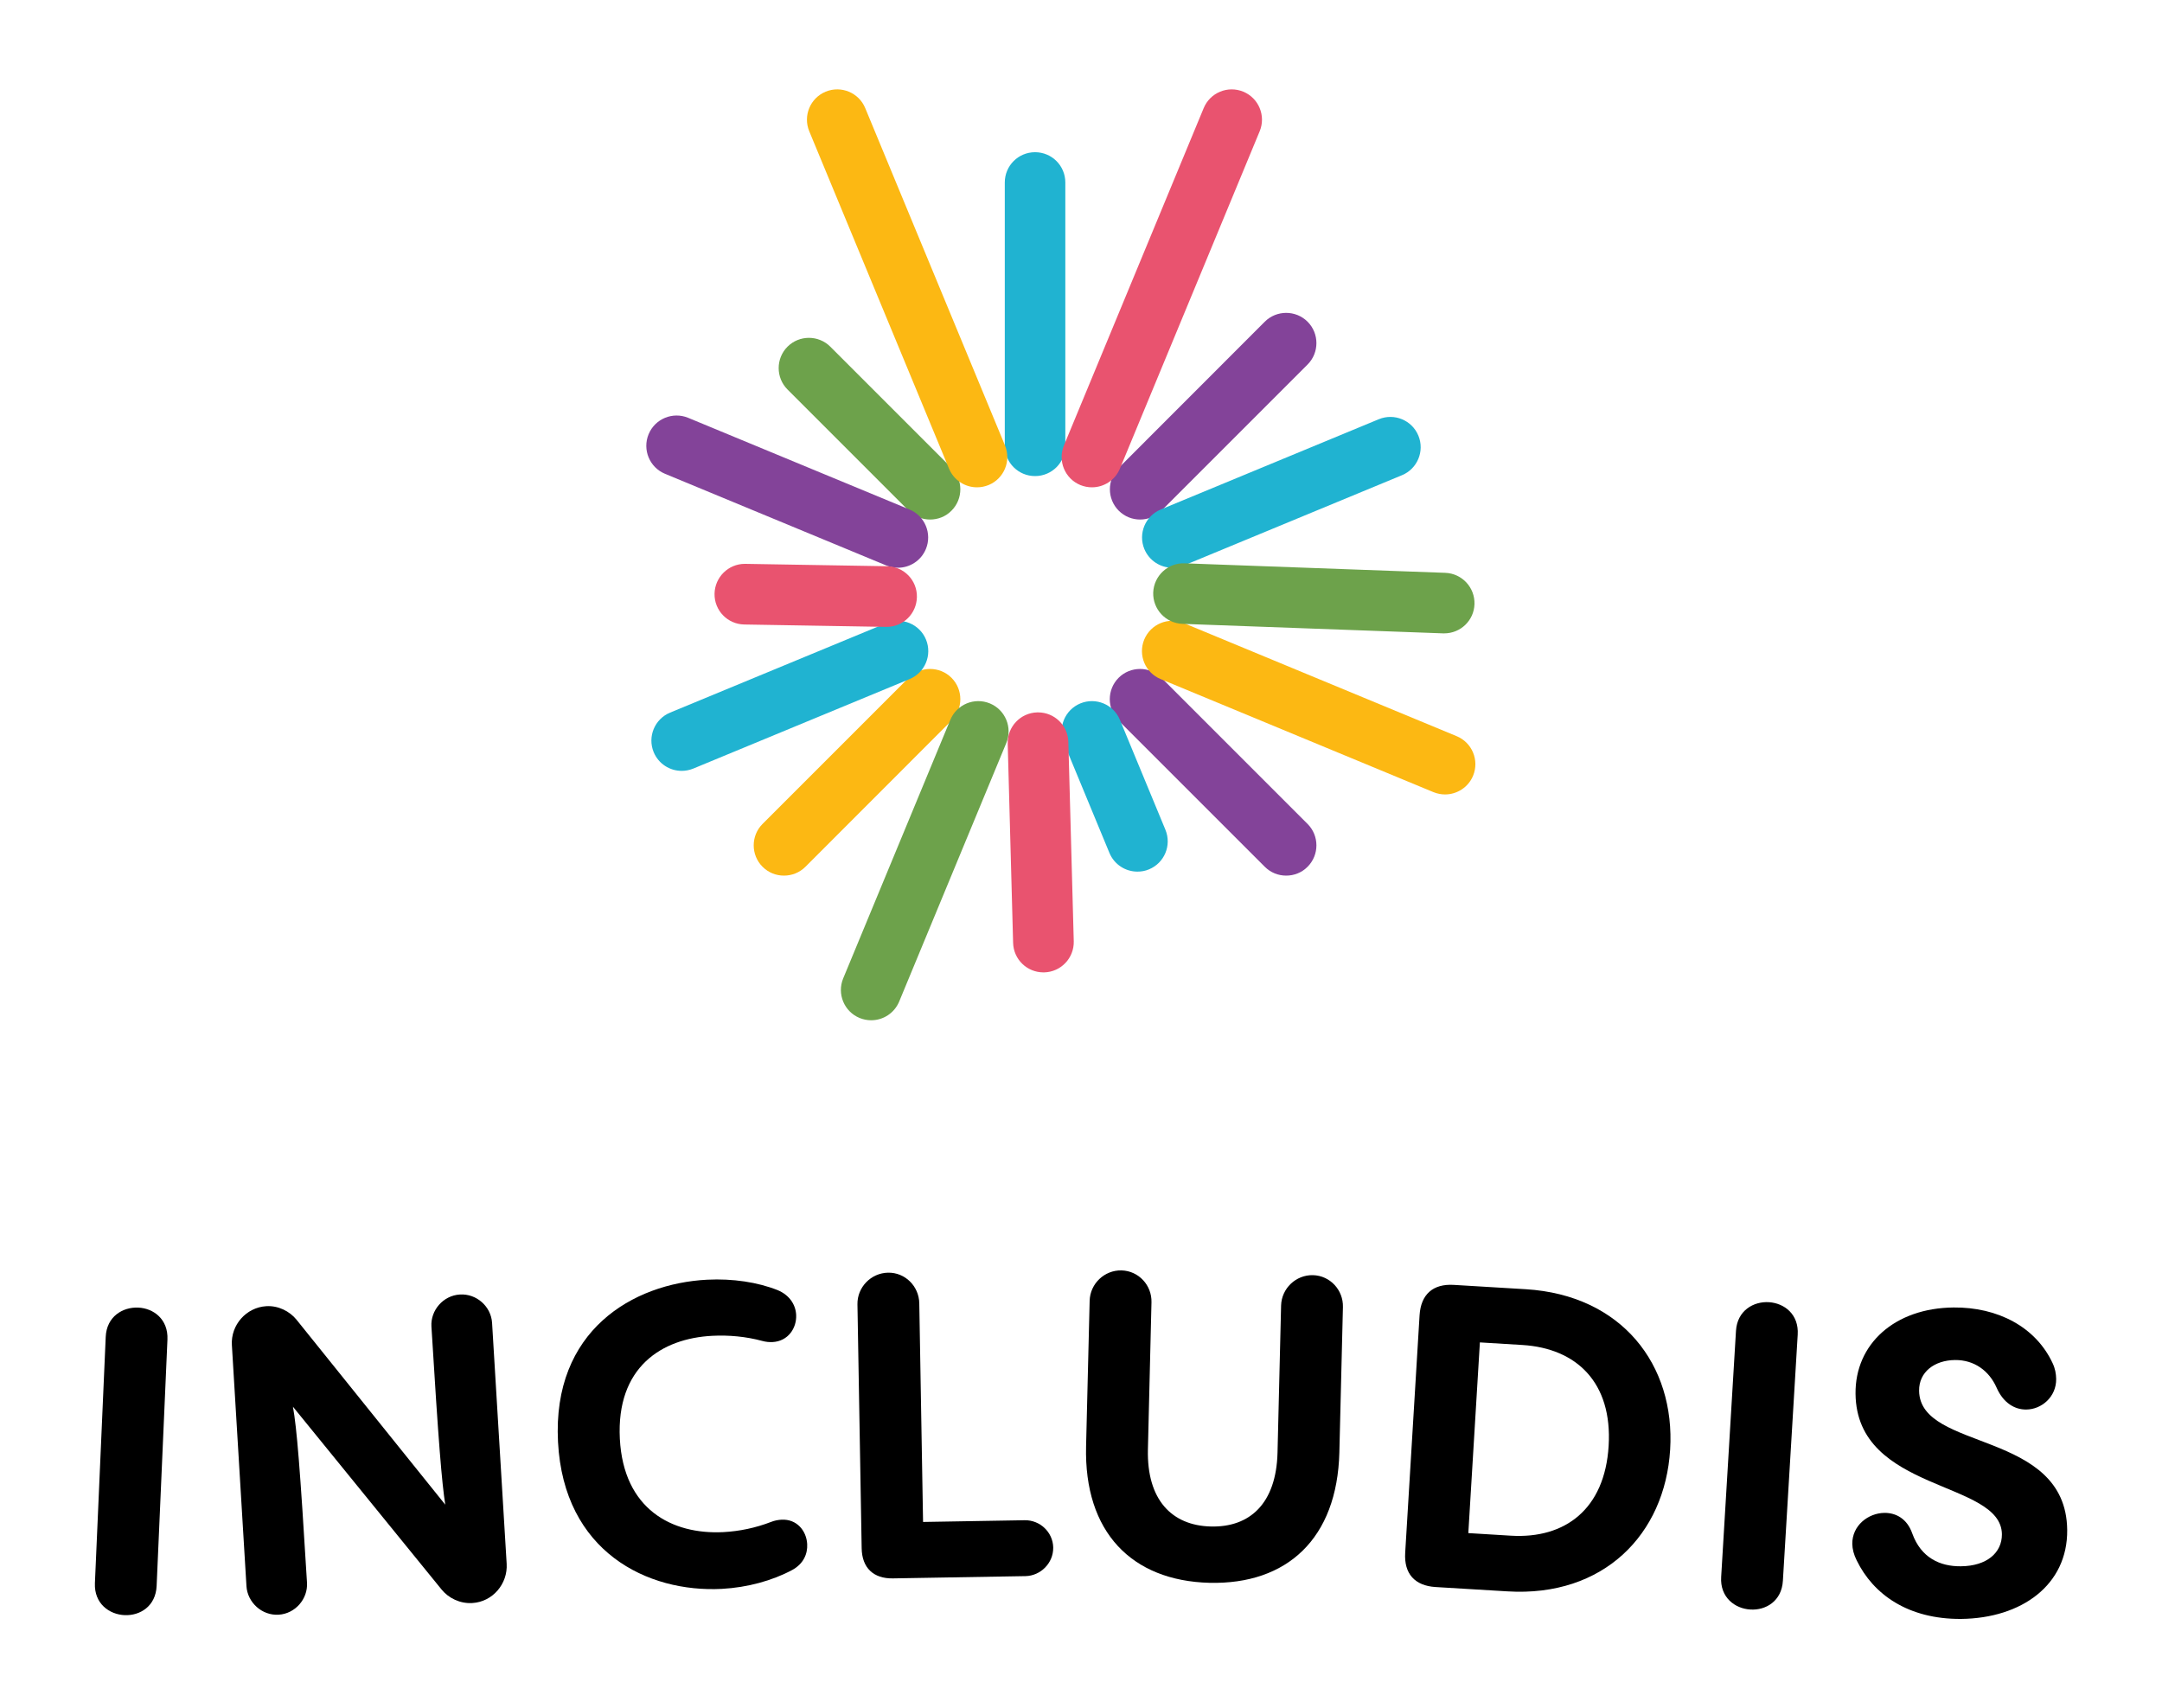
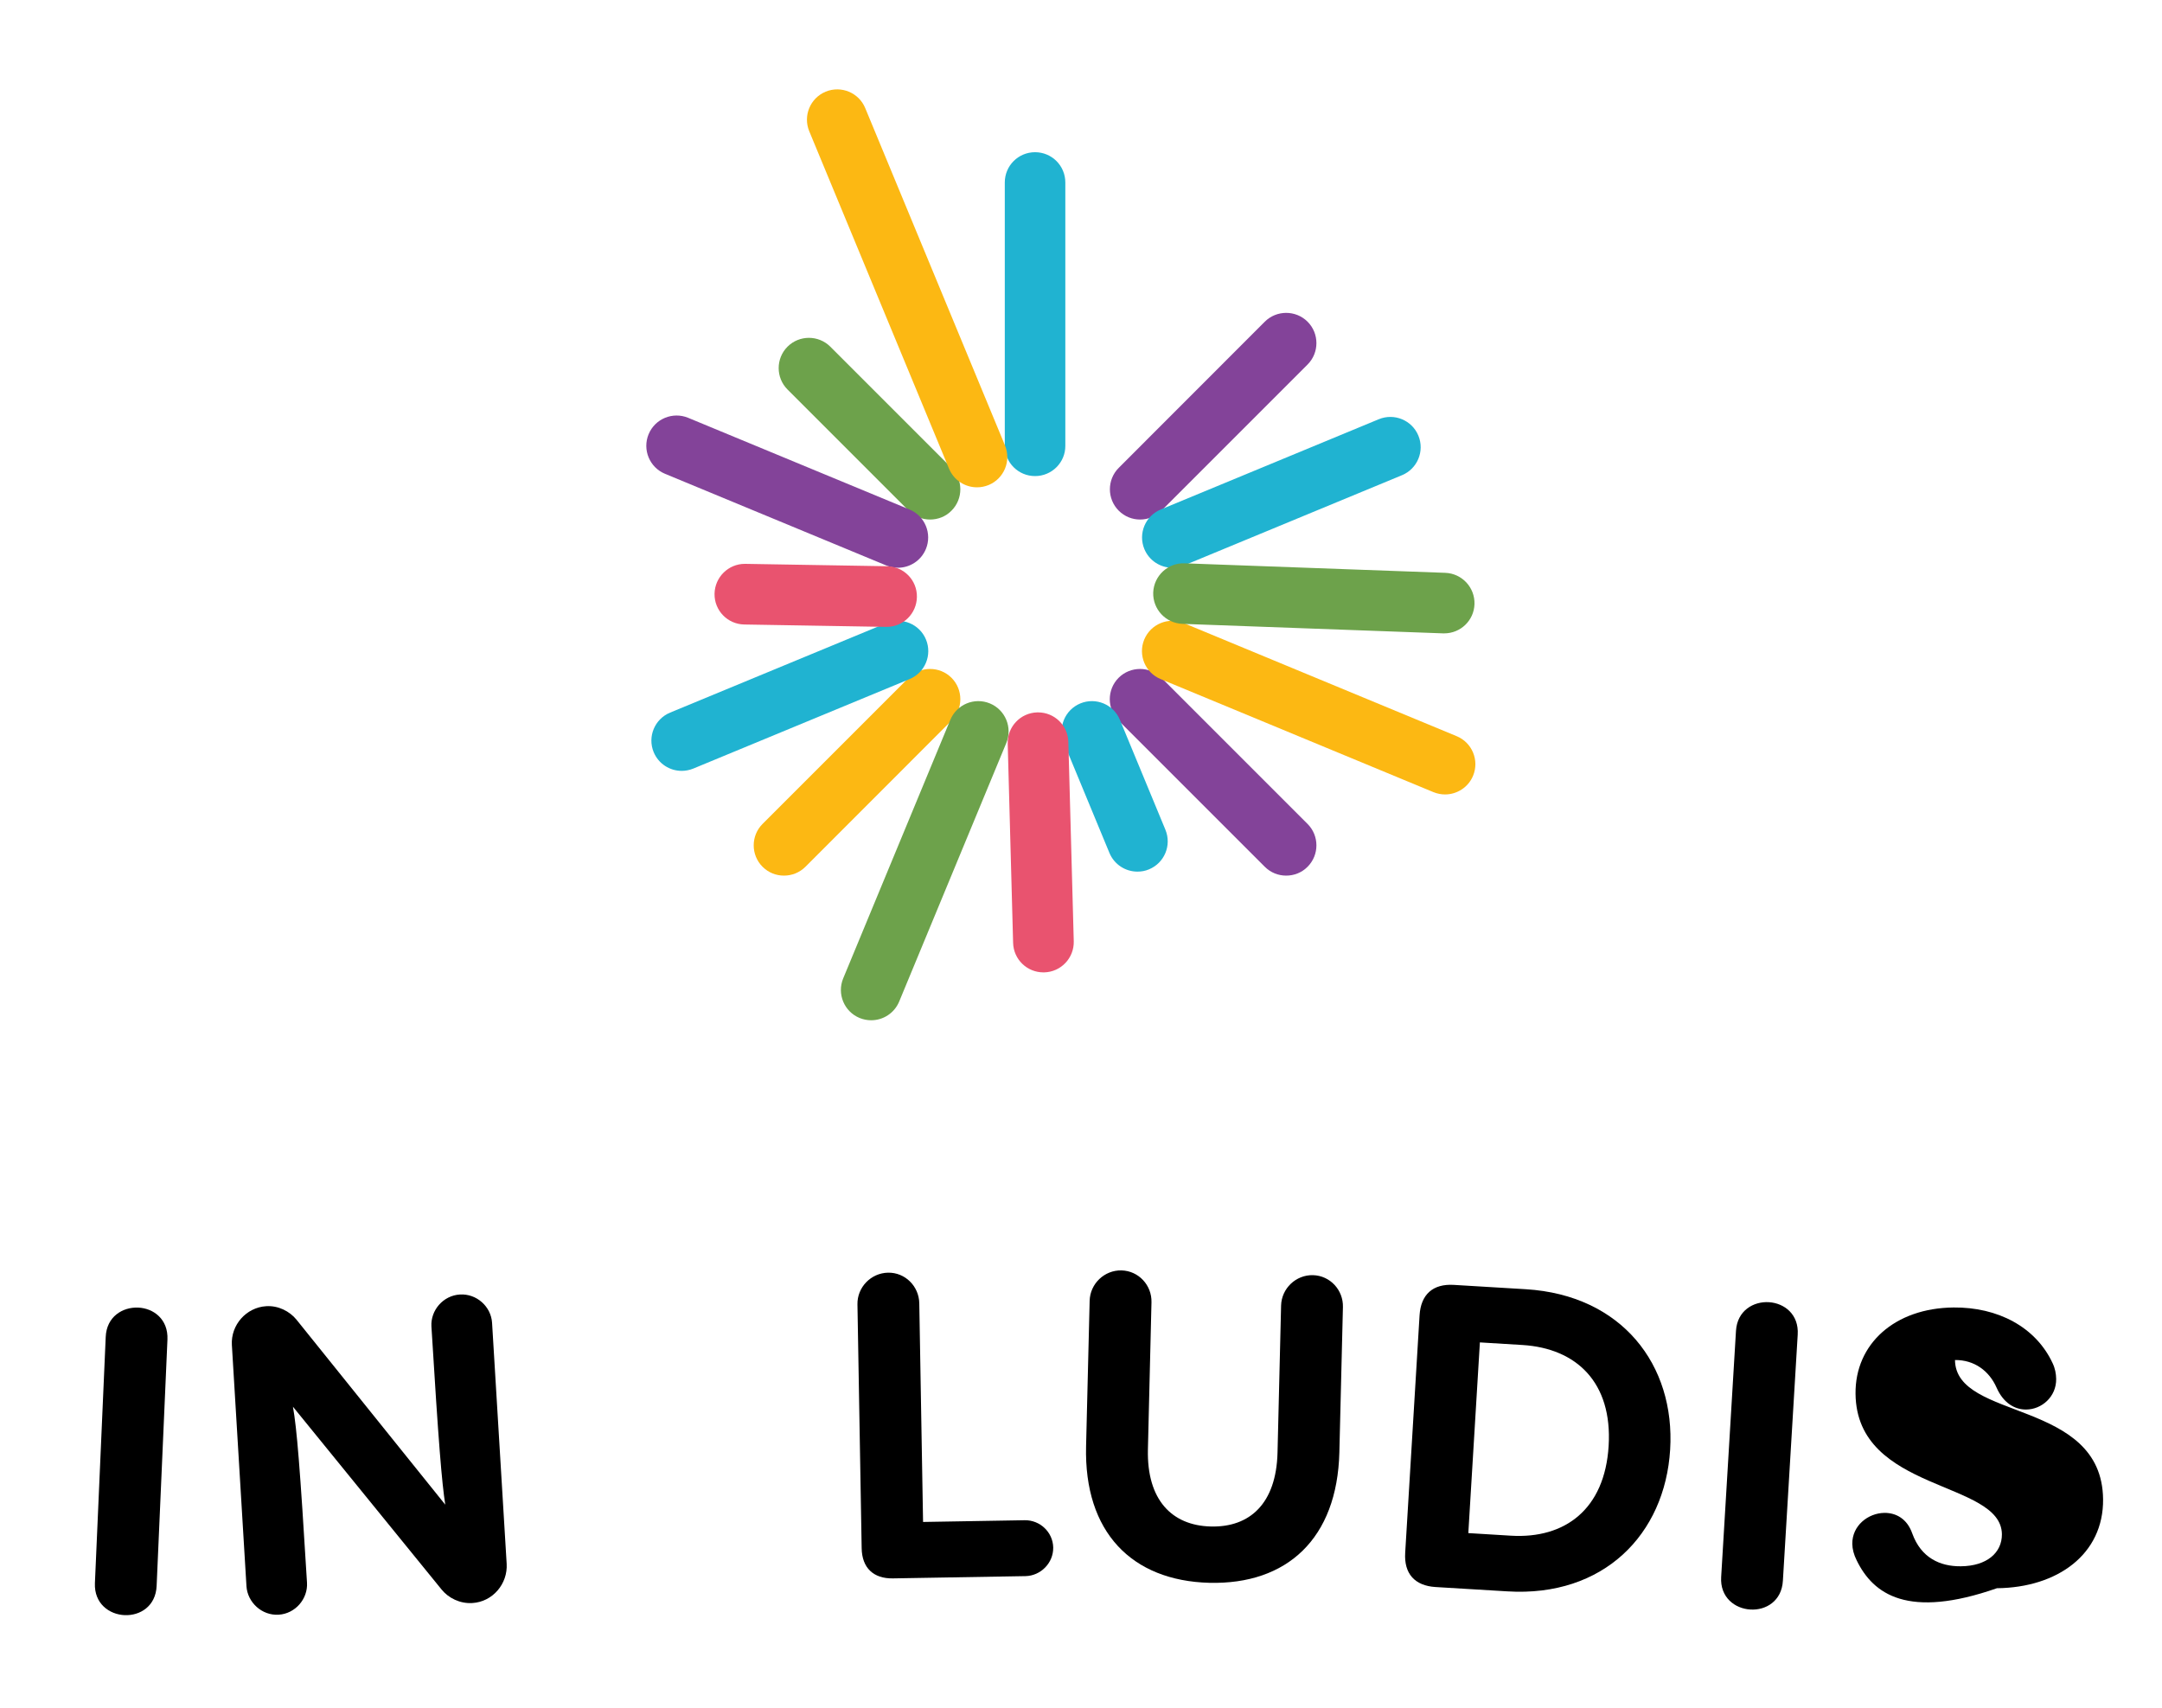
<svg xmlns="http://www.w3.org/2000/svg" id="Livello_1" x="0px" y="0px" viewBox="0 0 200 158" style="enable-background:new 0 0 200 158;" xml:space="preserve">
  <style type="text/css">	.st0{fill:#834399;}	.st1{fill:#FCB813;}	.st2{fill:#6DA24B;}	.st3{fill:#20B3D1;}	.st4{fill:#E9536F;}</style>
  <g>
    <g>
      <path d="M9.78,123.67c0.08-1.89,1.58-2.77,3-2.71c1.42,0.06,2.79,1.07,2.71,2.96l-1,22.78c-0.08,1.89-1.54,2.77-2.96,2.71   c-1.42-0.06-2.83-1.07-2.75-2.96L9.78,123.67z" />
      <path d="M45.52,122.37l1.35,22.29c0.11,1.85-1.29,3.52-3.18,3.63c-1.14,0.07-2.2-0.46-2.84-1.25L27.1,130.13   c0.36,2.03,0.65,5.57,1.3,16.28c0.09,1.5-1.09,2.87-2.63,2.96c-1.54,0.09-2.87-1.13-2.97-2.63l-1.35-22.32   c-0.11-1.85,1.33-3.48,3.18-3.59c1.1-0.07,2.16,0.46,2.8,1.25l13.76,17.11c-0.32-2.07-0.62-5.65-1.28-16.48   c-0.09-1.5,1.09-2.87,2.63-2.96C44.09,119.65,45.43,120.87,45.52,122.37z" />
-       <path d="M66.78,146.98c-6.89,0.36-14.63-3.43-15.16-13.59c-0.54-10.32,6.94-14.66,13.8-15.01c2.36-0.12,4.67,0.23,6.53,0.97   c1.09,0.46,1.65,1.34,1.7,2.28c0.06,1.22-0.74,2.45-2.2,2.52c-0.28,0.01-0.59-0.01-0.95-0.11c-1.48-0.4-3.07-0.55-4.61-0.47   c-4.69,0.24-8.89,2.91-8.55,9.53c0.34,6.5,4.8,8.87,9.57,8.63c1.5-0.08,2.98-0.39,4.41-0.94c0.35-0.14,0.66-0.19,0.98-0.21   c1.42-0.07,2.3,1.03,2.37,2.25c0.05,0.91-0.34,1.83-1.38,2.4C71.44,146.22,69.15,146.85,66.78,146.98z" />
      <path d="M82.6,146.01c-1.81,0.03-2.86-0.98-2.89-2.79l-0.39-22.56c-0.03-1.58,1.25-2.9,2.83-2.93c1.58-0.03,2.86,1.25,2.89,2.83   l0.35,20.23l9.39-0.16c1.42-0.03,2.62,1.1,2.65,2.52c0.02,1.46-1.18,2.62-2.56,2.65L82.6,146.01z" />
      <path d="M100.47,133.78l0.33-13.45c0.04-1.58,1.37-2.85,2.95-2.81c1.58,0.04,2.81,1.37,2.77,2.95l-0.33,13.61   c-0.11,4.65,2.2,7.04,5.82,7.13s6.05-2.14,6.17-6.83l0.33-13.61c0.04-1.58,1.37-2.85,2.95-2.81c1.58,0.04,2.81,1.37,2.77,2.95   l-0.33,13.45c-0.2,7.97-4.84,12.23-12.02,12.06C104.7,146.23,100.27,141.74,100.47,133.78z" />
      <path d="M132.8,146.81c-1.93-0.12-2.93-1.24-2.81-3.17l1.33-21.97c0.12-1.93,1.24-2.93,3.17-2.81l6.65,0.4   c8.9,0.54,13.84,7.01,13.36,14.84c-0.48,7.84-6.16,13.66-15.06,13.11L132.8,146.81z M135.83,141.82l3.94,0.24   c5,0.3,8.68-2.44,9.04-8.3c0.36-5.87-2.97-9.03-7.97-9.34l-3.94-0.24L135.83,141.82z" />
      <path d="M160.59,123.12c0.11-1.89,1.63-2.75,3.05-2.66c1.42,0.09,2.78,1.12,2.66,3.01l-1.37,22.76c-0.11,1.89-1.59,2.75-3.01,2.66   c-1.42-0.08-2.82-1.12-2.7-3.01L160.59,123.12z" />
-       <path d="M171.76,144.35c-0.28-0.55-0.4-1.06-0.41-1.53c-0.02-1.7,1.47-2.85,2.97-2.87c1.06-0.01,2.1,0.53,2.58,1.91   c0.81,2.24,2.56,3.05,4.49,3.03c2.41-0.02,3.81-1.26,3.8-2.96c-0.05-5.01-13.45-3.85-13.54-13c-0.05-4.61,3.63-7.93,9.07-7.98   c4.06-0.04,7.59,1.78,9.16,5.15c0.24,0.51,0.32,0.98,0.33,1.46c0.02,1.66-1.35,2.82-2.77,2.83c-1.03,0.01-2.1-0.57-2.74-2.02   c-0.69-1.57-2.08-2.58-3.85-2.56c-1.89,0.02-3.34,1.1-3.32,2.84c0.06,5.64,13.6,3.57,13.7,12.88c0.05,5.09-4.22,8.17-9.82,8.23   C176.51,149.79,173.29,147.49,171.76,144.35z" />
+       <path d="M171.76,144.35c-0.28-0.55-0.4-1.06-0.41-1.53c-0.02-1.7,1.47-2.85,2.97-2.87c1.06-0.01,2.1,0.53,2.58,1.91   c0.81,2.24,2.56,3.05,4.49,3.03c2.41-0.02,3.81-1.26,3.8-2.96c-0.05-5.01-13.45-3.85-13.54-13c-0.05-4.61,3.63-7.93,9.07-7.98   c4.06-0.04,7.59,1.78,9.16,5.15c0.24,0.51,0.32,0.98,0.33,1.46c0.02,1.66-1.35,2.82-2.77,2.83c-1.03,0.01-2.1-0.57-2.74-2.02   c-0.69-1.57-2.08-2.58-3.85-2.56c0.06,5.64,13.6,3.57,13.7,12.88c0.05,5.09-4.22,8.17-9.82,8.23   C176.51,149.79,173.29,147.49,171.76,144.35z" />
    </g>
    <g>
      <g>
        <g>
          <path class="st0" d="M105.47,48.06c-0.72,0-1.43-0.27-1.98-0.82c-1.09-1.09-1.09-2.87,0-3.96L117,29.76     c1.09-1.09,2.87-1.09,3.96,0c1.09,1.09,1.09,2.87,0,3.96l-13.52,13.52C106.9,47.79,106.18,48.06,105.47,48.06z" />
        </g>
      </g>
      <g>
        <g>
          <path class="st0" d="M118.98,81c-0.72,0-1.43-0.27-1.98-0.82l-13.52-13.52c-1.09-1.09-1.09-2.87,0-3.96     c1.09-1.09,2.87-1.09,3.96,0l13.52,13.52c1.09,1.09,1.09,2.87,0,3.96C120.42,80.73,119.7,81,118.98,81z" />
        </g>
      </g>
      <g>
        <g>
          <path class="st1" d="M72.52,81c-0.72,0-1.43-0.27-1.98-0.82c-1.09-1.09-1.09-2.87,0-3.96L84.06,62.7c1.09-1.09,2.87-1.09,3.96,0     c1.09,1.09,1.09,2.87,0,3.96L74.51,80.18C73.96,80.73,73.24,81,72.52,81z" />
        </g>
      </g>
      <g>
        <g>
          <path class="st2" d="M86.04,48.06c-0.72,0-1.43-0.27-1.98-0.82L72.85,36.03c-1.09-1.09-1.09-2.87,0-3.96     c1.09-1.09,2.87-1.09,3.96,0l11.21,11.21c1.09,1.09,1.09,2.87,0,3.96C87.48,47.79,86.76,48.06,86.04,48.06z" />
        </g>
      </g>
      <g>
        <g>
          <path class="st3" d="M95.75,44.04c-1.55,0-2.8-1.25-2.8-2.8V16.88c0-1.55,1.25-2.8,2.8-2.8s2.8,1.25,2.8,2.8v24.36     C98.56,42.78,97.3,44.04,95.75,44.04z" />
        </g>
      </g>
      <g>
        <g>
-           <path class="st4" d="M101.01,45.08c-0.36,0-0.72-0.07-1.07-0.21c-1.43-0.59-2.11-2.23-1.52-3.66l12.93-31.21     c0.59-1.43,2.23-2.11,3.66-1.52c1.43,0.59,2.11,2.23,1.52,3.66L103.6,43.35C103.15,44.43,102.11,45.08,101.01,45.08z" />
-         </g>
+           </g>
      </g>
      <g>
        <g>
          <path class="st3" d="M108.45,52.52c-1.1,0-2.14-0.65-2.59-1.73c-0.59-1.43,0.09-3.07,1.52-3.66l20.17-8.35     c1.43-0.59,3.07,0.09,3.66,1.52c0.59,1.43-0.09,3.07-1.52,3.66l-20.17,8.35C109.17,52.45,108.8,52.52,108.45,52.52z" />
        </g>
      </g>
      <g>
        <g>
          <path class="st1" d="M133.68,73.49c-0.36,0-0.72-0.07-1.07-0.21l-25.24-10.46c-1.43-0.59-2.11-2.23-1.52-3.66     c0.59-1.43,2.23-2.11,3.66-1.52l25.24,10.46c1.43,0.59,2.11,2.23,1.52,3.66C135.83,72.83,134.78,73.49,133.68,73.49z" />
        </g>
      </g>
      <g>
        <g>
          <path class="st3" d="M105.22,80.63c-1.1,0-2.14-0.65-2.59-1.73l-4.21-10.17c-0.59-1.43,0.09-3.07,1.52-3.66     c1.43-0.59,3.07,0.09,3.66,1.52l4.21,10.17c0.59,1.43-0.09,3.07-1.52,3.66C105.94,80.57,105.58,80.63,105.22,80.63z" />
        </g>
      </g>
      <g>
        <g>
          <path class="st2" d="M80.59,94.38c-0.36,0-0.72-0.07-1.07-0.21c-1.43-0.59-2.11-2.23-1.52-3.66l9.91-23.92     c0.59-1.43,2.23-2.11,3.66-1.52c1.43,0.59,2.11,2.23,1.52,3.66l-9.91,23.92C82.73,93.73,81.69,94.38,80.59,94.38z" />
        </g>
      </g>
      <g>
        <g>
          <path class="st3" d="M63.06,71.31c-1.1,0-2.14-0.65-2.59-1.73c-0.59-1.43,0.09-3.07,1.52-3.66l20.01-8.28     c1.43-0.59,3.07,0.09,3.66,1.52c0.59,1.43-0.09,3.07-1.52,3.66l-20.01,8.28C63.78,71.24,63.41,71.31,63.06,71.31z" />
        </g>
      </g>
      <g>
        <g>
          <path class="st0" d="M83.06,52.52c-0.36,0-0.72-0.07-1.07-0.21l-20.47-8.48c-1.43-0.59-2.11-2.23-1.52-3.66     c0.59-1.43,2.23-2.11,3.66-1.52l20.47,8.48c1.43,0.59,2.11,2.23,1.52,3.66C85.2,51.87,84.16,52.52,83.06,52.52z" />
        </g>
      </g>
      <g>
        <g>
          <path class="st1" d="M90.38,45.08c-1.1,0-2.14-0.65-2.59-1.73L74.86,12.14c-0.59-1.43,0.09-3.07,1.52-3.66     c1.43-0.59,3.07,0.09,3.66,1.52l12.93,31.21c0.59,1.43-0.09,3.07-1.52,3.66C91.1,45.01,90.74,45.08,90.38,45.08z" />
        </g>
      </g>
      <g>
        <g>
          <path class="st2" d="M133.6,58.59c-0.03,0-0.07,0-0.1,0l-24.12-0.88c-1.55-0.06-2.75-1.36-2.7-2.9c0.06-1.55,1.37-2.76,2.9-2.7     l24.12,0.88c1.55,0.06,2.75,1.36,2.7,2.9C136.35,57.4,135.11,58.59,133.6,58.59z" />
        </g>
      </g>
      <g>
        <g>
          <path class="st4" d="M96.52,89.95c-1.51,0-2.76-1.2-2.8-2.73l-0.5-18.44c-0.04-1.55,1.18-2.84,2.73-2.88c0.03,0,0.05,0,0.08,0     c1.51,0,2.76,1.2,2.8,2.73l0.5,18.44c0.04,1.55-1.18,2.84-2.73,2.88C96.57,89.95,96.54,89.95,96.52,89.95z" />
        </g>
      </g>
      <g>
        <g>
          <path class="st4" d="M82.02,57.99c-0.02,0-0.03,0-0.05,0l-13.12-0.22c-1.55-0.03-2.78-1.3-2.75-2.85     c0.03-1.53,1.28-2.76,2.8-2.76c0.02,0,0.03,0,0.05,0l13.12,0.22c1.55,0.03,2.78,1.3,2.75,2.85     C84.79,56.77,83.55,57.99,82.02,57.99z" />
        </g>
      </g>
    </g>
  </g>
</svg>